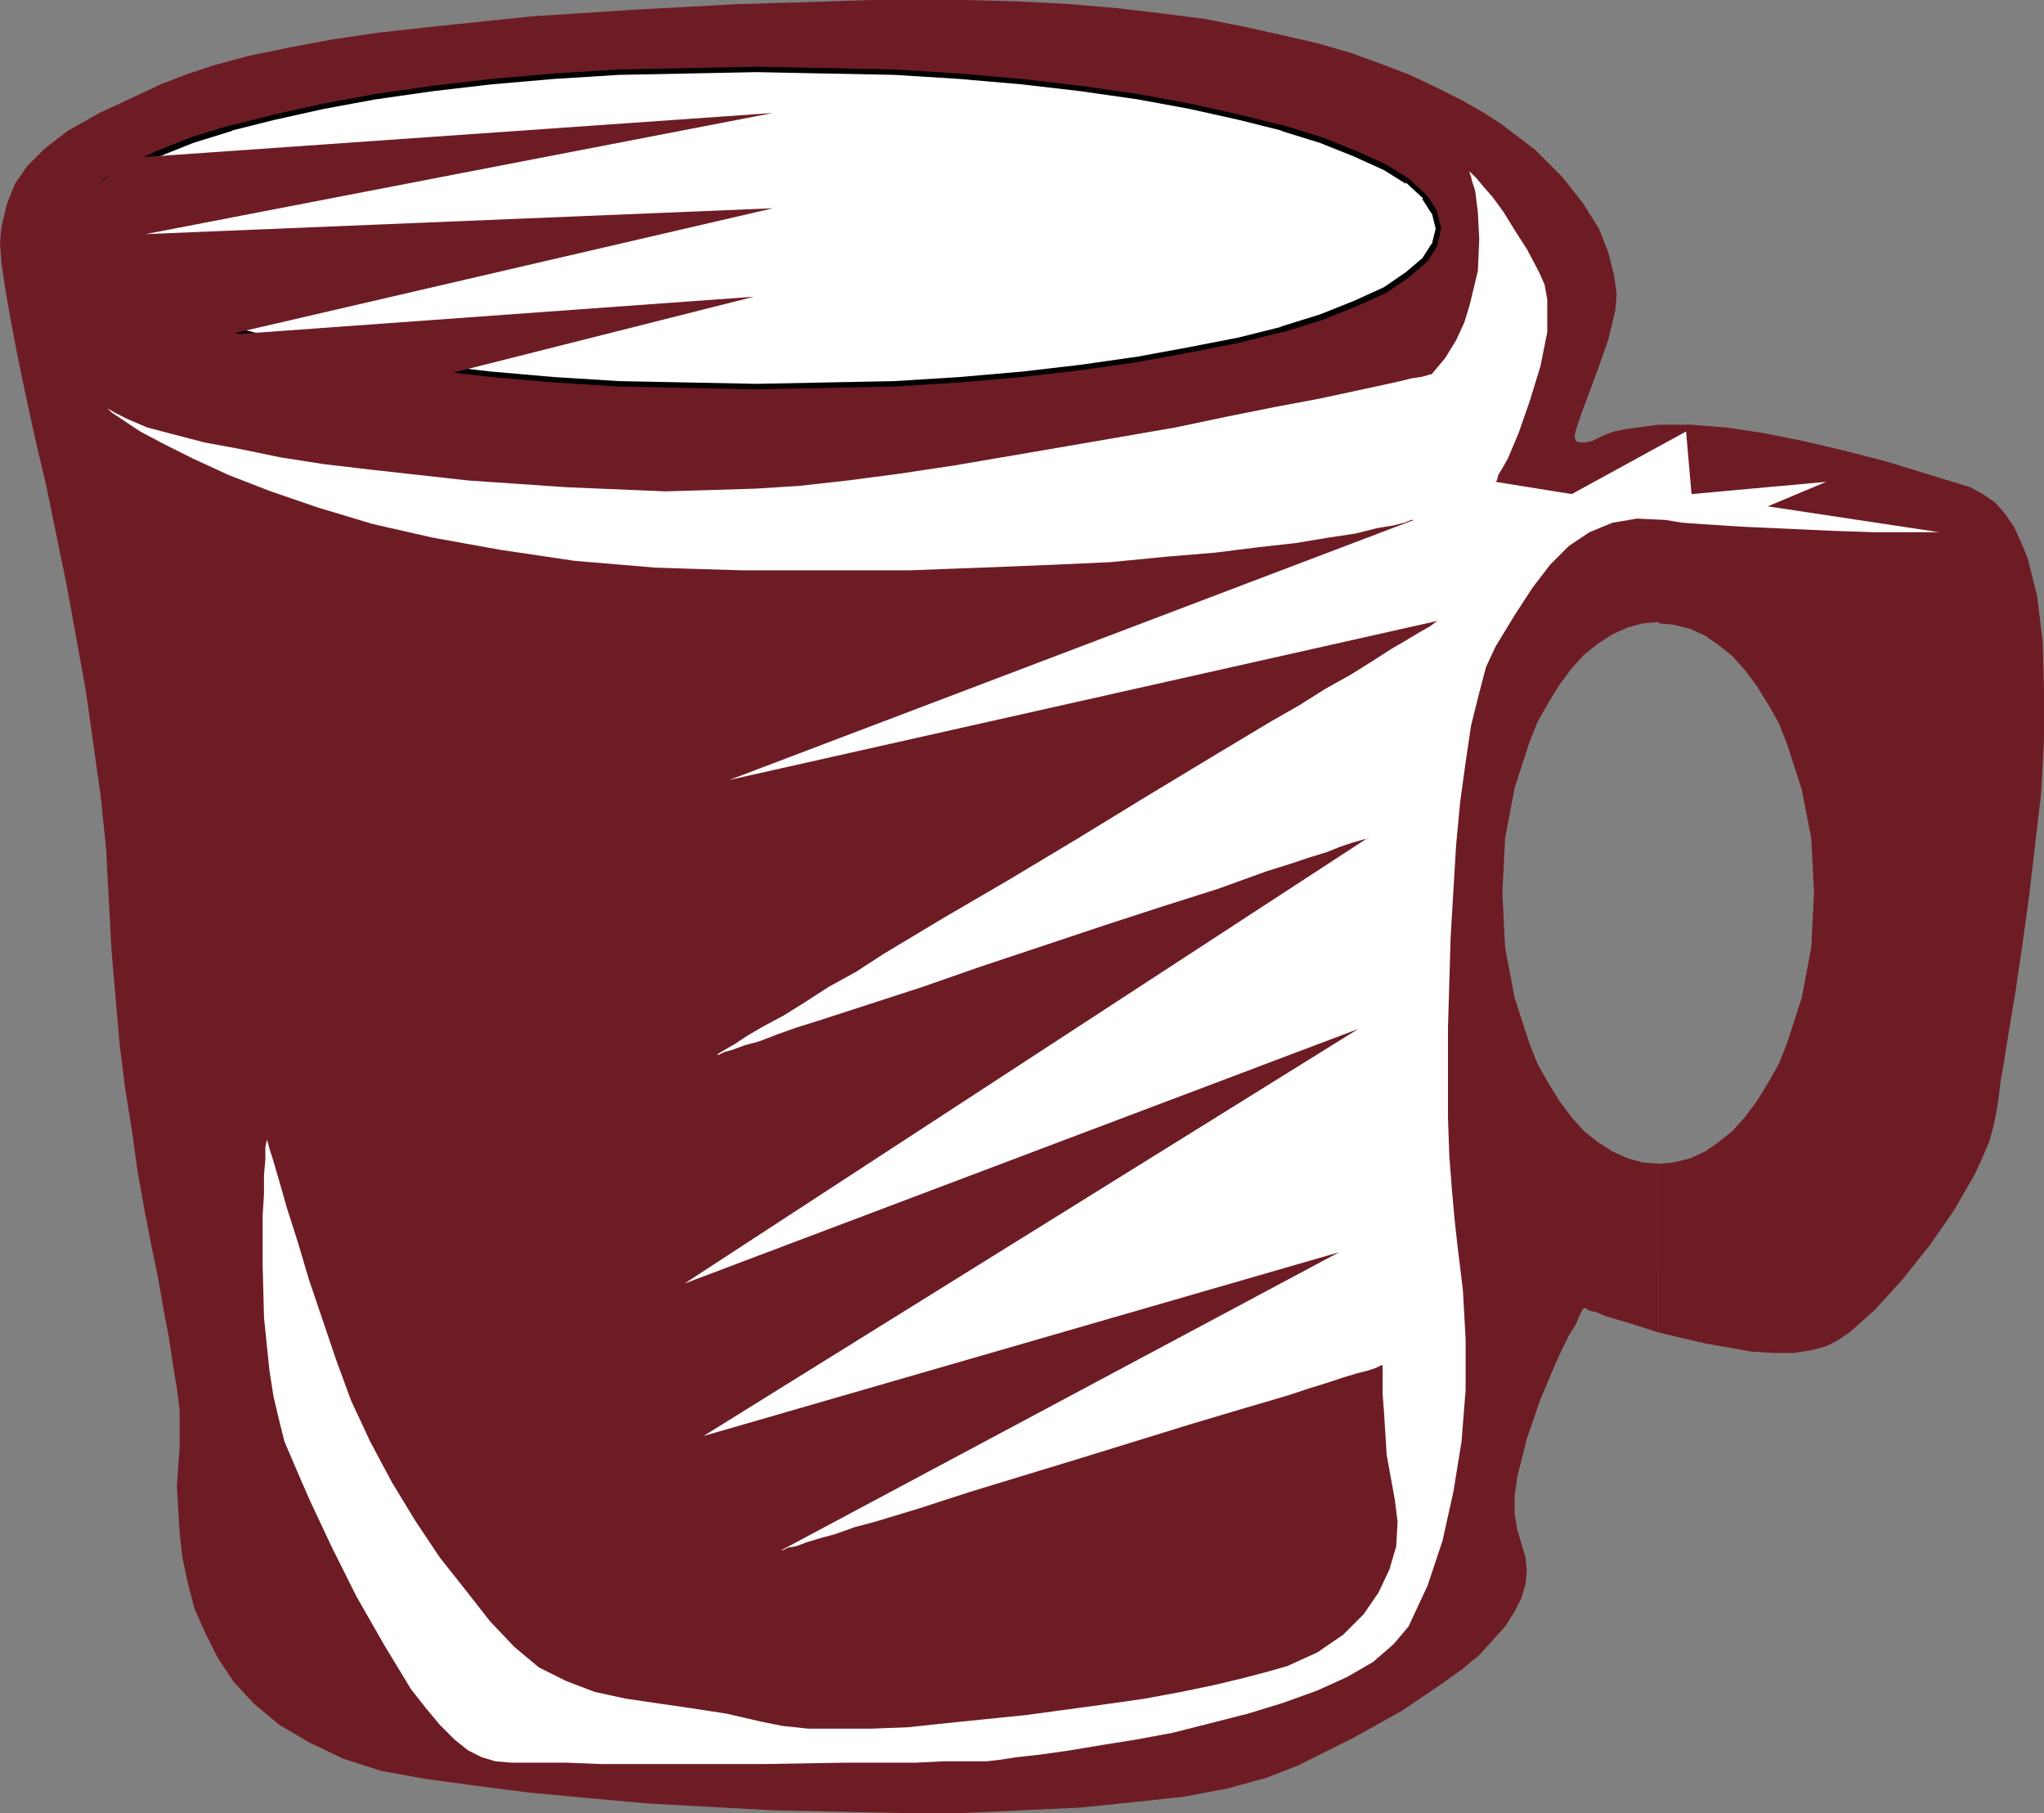
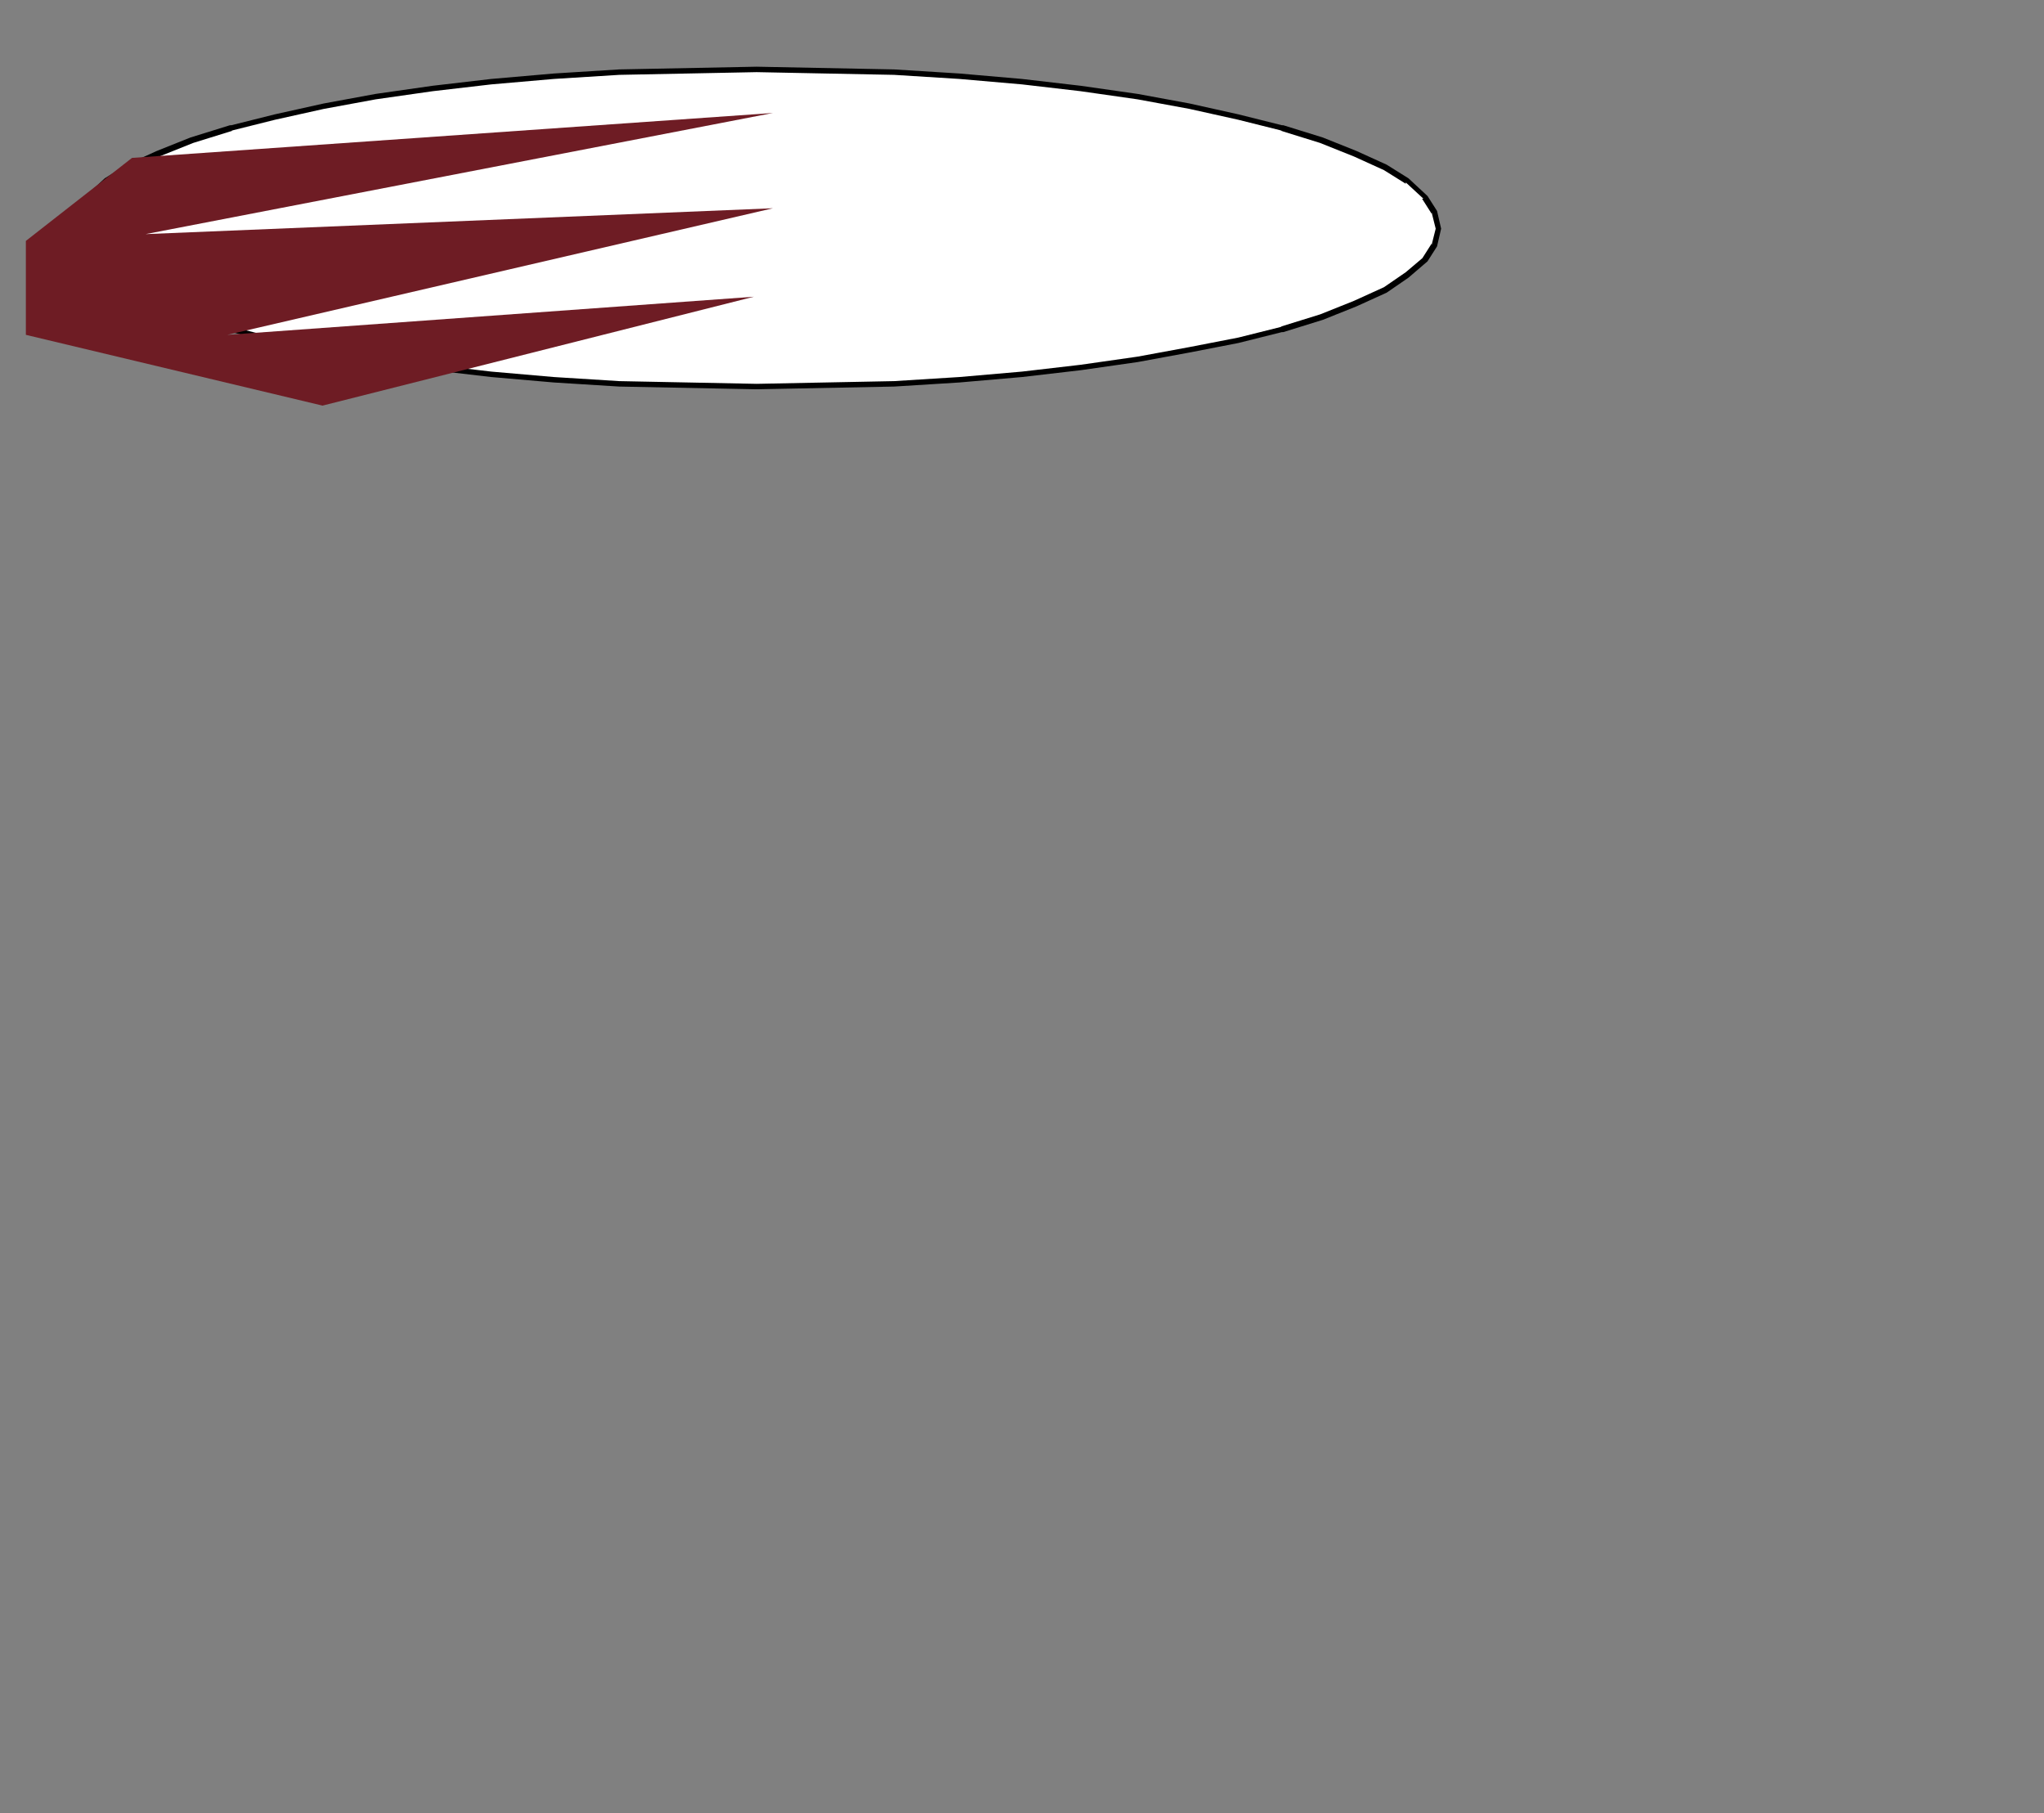
<svg xmlns="http://www.w3.org/2000/svg" xmlns:ns1="http://sodipodi.sourceforge.net/DTD/sodipodi-0.dtd" xmlns:ns2="http://www.inkscape.org/namespaces/inkscape" version="1.0" width="38.151mm" height="33.833mm" id="svg6" ns1:docname="Cup - Coffee 07.wmf">
  <rect width="100%" height="100%" fill="#808080" stroke="none" />
  <ns1:namedview id="namedview6" pagecolor="#ffffff" bordercolor="#000000" borderopacity="0.25" ns2:showpageshadow="2" ns2:pageopacity="0.0" ns2:pagecheckerboard="0" ns2:deskcolor="#d1d1d1" ns2:document-units="mm" />
  <defs id="defs1">
    <pattern id="WMFhbasepattern" patternUnits="userSpaceOnUse" width="6" height="6" x="0" y="0" />
  </defs>
-   <path style="fill:#6e1c24;fill-opacity:1;fill-rule:evenodd;stroke:none" d="m 117.024,82.08 v 11.904 l 3.264,0.768 3.264,0.576 1.536,0.096 h 1.44 l 1.248,-0.192 1.056,-0.288 0.768,-0.384 0.864,-0.576 0.864,-0.768 0.96,-0.864 1.92,-2.112 1.92,-2.4 1.728,-2.496 1.44,-2.496 0.576,-1.248 0.48,-1.152 0.288,-1.056 0.192,-0.96 0.096,-0.576 0.096,-0.672 0.096,-0.864 0.192,-1.056 0.384,-2.4 0.48,-2.88 0.48,-3.264 0.48,-3.456 0.864,-7.392 0.192,-3.648 v -3.648 l -0.096,-3.36 -0.384,-3.168 -0.672,-2.688 -0.48,-1.152 -0.48,-1.056 -0.672,-0.96 -0.672,-0.768 -0.864,-0.576 -0.864,-0.48 -5.952,-1.824 -2.976,-0.768 -2.88,-0.672 -2.88,-0.576 -2.592,-0.384 -2.496,-0.192 h -2.208 v 14.016 l 1.056,0.096 1.152,0.288 1.056,0.48 0.96,0.672 0.96,0.768 0.864,0.96 0.864,1.152 0.768,1.248 0.768,1.344 0.576,1.44 1.056,3.264 0.672,3.456 0.192,3.84 -0.192,3.84 -0.672,3.552 -1.056,3.264 -0.576,1.44 -0.768,1.344 -0.768,1.248 -0.864,1.152 -0.864,0.96 -0.96,0.768 -0.96,0.672 -1.056,0.48 -1.152,0.288 z" id="path1" />
-   <path style="fill:#6e1c24;fill-opacity:1;fill-rule:evenodd;stroke:none" d="M 117.024,43.968 V 29.952 l -2.208,0.288 -0.96,0.192 -0.768,0.288 -0.768,0.384 -0.48,0.096 h -0.384 l -0.288,-0.096 -0.096,-0.288 0.096,-0.48 0.384,-1.152 0.576,-1.536 0.672,-1.824 0.672,-1.92 0.48,-2.016 0.096,-1.152 -0.192,-1.344 -0.384,-1.536 -0.672,-1.728 -1.152,-1.824 -1.44,-1.824 -1.92,-1.92 -2.4,-1.824 L 104.544,7.872 103.008,7.008 101.28,6.144 99.456,5.28 97.44,4.512 95.328,3.744 93.024,3.072 90.528,2.496 87.936,1.92 85.056,1.344 82.08,0.96 78.816,0.576 75.456,0.288 71.808,0.096 67.968,0 H 63.936 61.44 l -2.88,0.096 -3.072,0.096 -3.36,0.096 -7.2,0.384 -7.392,0.48 L 30.144,1.92 26.688,2.304 23.424,2.784 20.352,3.36 17.568,3.936 15.072,4.608 13.056,5.28 11.328,5.952 9.696,6.72 8.256,7.392 7.008,7.968 4.8,9.216 3.168,10.464 1.92,11.712 1.056,12.96 0.48,14.4 0.096,16.032 0,17.088 l 0.096,1.44 0.288,1.92 0.384,2.208 0.48,2.496 0.576,2.784 0.672,3.072 0.768,3.264 1.44,7.008 1.344,7.392 1.056,7.488 0.384,3.744 0.192,3.648 0.192,3.552 0.288,3.36 0.288,3.264 0.384,3.072 0.48,2.976 0.384,2.784 0.48,2.688 0.48,2.496 0.48,2.304 0.384,2.208 0.384,2.016 0.288,1.92 0.288,1.728 0.192,1.536 v 2.688 l -0.096,1.248 -0.096,1.44 0.192,3.264 0.192,1.728 0.384,1.824 0.48,1.824 0.768,1.728 0.864,1.728 1.152,1.728 1.44,1.536 1.728,1.44 2.112,1.248 2.4,1.152 2.688,0.864 3.168,0.576 3.552,0.48 3.744,0.48 4.128,0.384 4.224,0.384 8.832,0.48 9.024,0.192 h 4.32 l 4.224,-0.192 4.128,-0.192 3.744,-0.384 3.552,-0.384 3.072,-0.576 2.784,-0.768 2.208,-0.864 3.84,-1.92 3.456,-1.92 2.976,-2.016 1.344,-0.96 1.152,-0.96 0.96,-1.056 0.864,-0.96 0.672,-1.056 0.48,-0.96 0.288,-0.96 0.096,-0.96 -0.096,-0.96 -0.288,-0.96 -0.288,-0.96 -0.192,-1.152 v -1.248 l 0.192,-1.344 0.672,-2.688 0.96,-2.784 1.056,-2.496 0.48,-1.056 0.48,-0.96 0.48,-0.768 0.288,-0.672 0.192,-0.384 0.096,-0.096 h 0.096 l 0.288,0.192 0.48,0.096 0.672,0.288 1.632,0.48 2.112,0.672 V 82.08 l -1.152,-0.096 -1.056,-0.288 -1.056,-0.48 -1.056,-0.672 -0.96,-0.768 -0.864,-0.96 -0.864,-1.152 -0.768,-1.248 -0.768,-1.344 -0.576,-1.44 -1.056,-3.264 -0.672,-3.552 -0.192,-3.84 0.192,-3.84 0.672,-3.552 1.056,-3.264 0.576,-1.44 0.768,-1.344 0.768,-1.248 0.864,-1.152 0.864,-0.96 0.96,-0.768 1.056,-0.672 1.056,-0.48 1.056,-0.288 1.152,-0.096 z" id="path2" />
  <path style="fill:#ffffff;fill-opacity:1;fill-rule:evenodd;stroke:none" d="m 53.376,4.896 4.896,0.096 4.8,0.096 4.608,0.288 4.416,0.384 4.128,0.48 4.032,0.576 3.648,0.672 3.456,0.768 3.072,0.768 2.784,0.864 2.4,0.96 2.112,0.96 1.536,0.96 1.248,1.152 0.672,1.056 0.288,1.152 -0.288,1.152 -0.672,1.056 -1.248,1.056 -1.536,1.056 -2.112,0.96 -2.4,0.96 -2.784,0.864 -3.072,0.768 -3.456,0.672 -3.648,0.672 -4.032,0.576 -4.128,0.48 -4.416,0.384 -4.608,0.288 -4.8,0.096 -4.896,0.096 L 48.48,27.168 43.68,27.072 39.072,26.784 34.656,26.4 30.528,25.92 26.496,25.344 22.848,24.672 19.392,24 16.32,23.232 13.536,22.368 11.136,21.408 9.024,20.448 7.488,19.392 6.24,18.336 5.568,17.28 5.28,16.128 5.568,14.976 6.24,13.92 l 1.248,-1.152 1.536,-0.96 2.112,-0.96 2.4,-0.96 2.784,-0.864 3.072,-0.768 3.456,-0.768 3.648,-0.672 4.032,-0.576 4.128,-0.48 4.416,-0.384 4.608,-0.288 4.8,-0.096 z" id="path3" />
  <path style="fill:#000000;fill-opacity:1;fill-rule:nonzero;stroke:none" d="m 53.376,5.088 9.696,0.192 4.608,0.288 4.416,0.384 4.128,0.48 4.032,0.576 3.648,0.672 3.456,0.768 3.072,0.768 h -0.096 l 2.784,0.864 2.4,0.96 2.112,0.96 1.536,0.96 v -0.096 l 1.248,1.152 h -0.096 l 0.672,1.056 v -0.096 l 0.288,1.152 -0.288,1.152 v -0.096 l -0.672,1.056 0.096,-0.096 -1.248,1.056 -1.536,1.056 -2.112,0.96 -2.4,0.96 -2.784,0.864 h 0.096 l -3.072,0.768 -3.456,0.672 -3.648,0.672 -4.032,0.576 -4.128,0.48 -4.416,0.384 -4.608,0.288 -9.696,0.192 L 43.68,26.88 39.072,26.592 34.656,26.208 30.528,25.728 26.496,25.152 22.848,24.48 19.392,23.808 16.32,23.04 h 0.096 l -2.784,-0.864 -2.4,-0.96 L 9.12,20.256 7.584,19.2 6.336,18.144 6.432,18.24 5.76,17.184 V 17.28 L 5.472,16.128 5.76,14.976 v 0.096 L 6.432,14.016 H 6.336 L 7.584,12.864 V 12.96 L 9.12,12 l 2.112,-0.96 2.4,-0.96 2.784,-0.864 H 16.32 L 19.392,8.448 22.848,7.68 26.496,7.008 30.528,6.432 34.656,5.952 39.072,5.568 43.68,5.28 53.376,5.088 V 4.704 L 43.68,4.896 39.072,5.184 34.656,5.568 30.528,6.048 26.496,6.624 22.848,7.296 19.392,8.064 16.32,8.832 h -0.096 l -2.784,0.864 -2.4,0.96 -2.112,0.96 -1.536,0.96 -1.344,1.248 -0.672,1.056 -0.288,1.248 0.288,1.248 0.672,1.056 1.344,1.152 1.536,1.056 2.112,0.96 2.4,0.96 2.784,0.864 h 0.096 l 3.072,0.768 3.456,0.672 3.648,0.672 4.032,0.576 4.128,0.48 4.416,0.384 4.608,0.288 9.696,0.192 9.696,-0.192 4.608,-0.288 4.416,-0.384 4.128,-0.48 4.032,-0.576 3.648,-0.672 3.456,-0.672 3.072,-0.768 h 0.096 l 2.784,-0.864 2.4,-0.96 2.112,-0.96 1.536,-1.056 1.344,-1.152 0.672,-1.056 0.288,-1.248 -0.288,-1.248 -0.672,-1.056 -1.344,-1.248 -1.536,-0.96 -2.112,-0.96 -2.4,-0.96 -2.784,-0.864 H 90.432 L 87.36,8.064 83.904,7.296 80.256,6.624 76.224,6.048 72.096,5.568 67.68,5.184 63.072,4.896 53.376,4.704 Z" id="path4" />
-   <path style="fill:#ffffff;fill-opacity:1;fill-rule:evenodd;stroke:none" d="m 100.992,26.4 h -0.096 l -0.288,0.096 -0.384,0.096 -0.672,0.096 -0.768,0.192 -0.864,0.192 -2.208,0.48 -2.688,0.576 -3.072,0.576 -3.36,0.672 -3.648,0.768 -7.776,1.344 -7.872,1.344 -3.84,0.576 -3.648,0.48 -3.456,0.384 -3.072,0.192 -3.072,0.096 -3.264,0.096 -6.912,-0.288 -7.008,-0.48 L 26.112,33.12 22.848,32.736 19.776,32.256 16.992,31.68 14.4,31.2 12.192,30.624 10.368,30.144 9.024,29.568 8.064,29.088 7.584,28.8 l 0.288,0.288 0.864,0.576 1.152,0.768 1.632,0.864 2.112,1.056 2.496,1.152 2.976,1.152 3.36,1.152 3.84,1.152 4.224,0.96 4.8,0.864 5.184,0.768 5.664,0.48 2.976,0.096 3.168,0.096 h 11.808 l 5.184,-0.192 4.8,-0.192 4.224,-0.192 3.936,-0.384 3.456,-0.288 3.072,-0.384 2.592,-0.288 2.304,-0.384 1.92,-0.288 1.536,-0.384 1.152,-0.192 0.768,-0.192 0.48,-0.192 h 0.192 l -48.288,18.336 50.016,-11.232 -0.192,0.096 -0.384,0.288 -0.672,0.384 -0.96,0.576 -1.152,0.672 -1.344,0.864 -1.536,0.96 -1.728,0.96 -1.824,1.152 -2.016,1.152 -4.32,2.592 -4.608,2.784 -4.704,2.88 -4.8,2.88 -4.608,2.688 -4.32,2.592 -1.92,1.248 -1.92,1.056 -1.632,1.056 -1.536,0.96 -1.44,0.768 -1.152,0.672 -0.864,0.576 -0.672,0.384 -0.48,0.288 -0.096,0.096 h 0.096 l 0.384,-0.192 0.672,-0.192 0.768,-0.288 1.056,-0.288 1.248,-0.48 1.344,-0.48 1.536,-0.48 3.552,-1.152 3.84,-1.248 4.128,-1.44 8.64,-2.88 4.128,-1.344 3.936,-1.248 3.456,-1.248 1.536,-0.48 1.44,-0.48 1.248,-0.384 0.96,-0.384 0.864,-0.288 0.672,-0.192 L 96.48,59.136 96.576,59.04 48.288,90.528 95.808,72.576 49.632,101.28 94.464,88.32 55.104,109.344 H 55.2 l 0.384,-0.192 0.576,-0.096 0.768,-0.288 0.96,-0.288 1.056,-0.288 1.344,-0.48 1.44,-0.384 3.168,-0.96 3.552,-1.152 7.872,-2.4 7.776,-2.4 3.552,-1.056 3.264,-0.96 1.44,-0.48 1.248,-0.384 1.152,-0.384 0.96,-0.288 0.768,-0.192 0.576,-0.192 0.384,-0.192 h 0.096 v 2.016 l 0.096,1.248 0.192,3.072 0.576,3.168 0.192,1.536 -0.096,1.728 -0.48,1.632 -0.768,1.632 -1.056,1.536 -1.44,1.44 -1.824,1.248 -2.112,0.96 -1.344,0.384 -1.824,0.48 -2.016,0.48 -2.304,0.48 -2.592,0.48 -2.688,0.384 -5.664,0.768 -5.664,0.576 -2.688,0.288 -2.592,0.096 h -4.416 l -1.824,-0.192 -1.44,-0.288 -2.496,-0.576 -2.496,-0.384 -4.608,-0.672 -2.208,-0.48 -2.016,-0.768 -1.92,-0.96 -1.728,-1.44 -1.728,-1.824 -1.728,-2.208 -1.824,-2.304 -1.728,-2.592 -1.632,-2.688 -1.536,-2.88 -1.344,-2.88 -1.056,-2.88 -1.92,-5.664 -0.768,-2.592 -0.768,-2.4 L 19.68,83.232 19.2,81.6 19.008,81.024 18.912,80.64 18.816,80.352 v -0.096 0.192 l -0.096,0.48 v 0.864 l -0.096,1.056 v 1.344 l -0.096,1.536 v 3.456 l 0.096,3.744 0.384,3.744 0.288,1.824 0.384,1.632 0.384,1.536 0.576,1.344 0.576,1.344 0.672,1.536 1.536,3.264 1.728,3.456 1.92,3.36 1.92,3.168 1.056,1.344 0.96,1.152 1.056,1.056 0.96,0.768 0.96,0.48 0.96,0.288 1.152,0.096 h 3.84 l 2.4,0.096 h 11.616 l 5.76,-0.096 h 4.896 l 1.92,-0.096 h 2.784 0.288 l 0.864,-0.096 1.248,-0.192 1.728,-0.192 2.016,-0.288 2.304,-0.384 2.4,-0.384 2.592,-0.48 5.28,-1.344 2.496,-0.768 2.4,-0.864 2.112,-0.96 1.824,-1.056 1.44,-1.248 1.056,-1.248 1.344,-2.88 1.056,-3.168 0.768,-3.456 0.576,-3.552 0.288,-3.648 V 94.464 L 103.2,91.008 102.816,87.84 102.624,86.112 102.432,84 102.24,81.504 102.144,78.72 v -6.144 l 0.192,-6.528 0.384,-6.432 0.288,-3.072 0.384,-2.784 0.384,-2.592 0.576,-2.304 0.48,-1.824 0.672,-1.44 1.344,-2.208 1.248,-1.92 1.248,-1.632 1.344,-1.344 1.44,-0.96 1.632,-0.672 1.728,-0.288 2.016,0.096 1.152,0.192 1.344,0.096 2.976,0.192 6.336,0.288 2.88,0.096 h 4.608 l -12.096,-1.824 4.128,-1.728 -9.504,0.864 -0.384,-4.416 -8.064,4.416 -5.376,-0.864 0.096,-0.096 0.096,-0.384 0.288,-0.48 0.384,-0.672 0.768,-1.824 0.768,-2.208 0.768,-2.496 0.48,-2.4 V 21.12 l -0.192,-1.056 -0.384,-0.864 -0.864,-1.632 -0.864,-1.344 -0.768,-1.248 -0.768,-1.056 -0.672,-0.768 -0.48,-0.576 -0.384,-0.384 -0.096,-0.096 v 0.096 l 0.096,0.288 0.096,0.384 0.192,0.576 0.192,1.536 0.096,1.92 -0.096,2.208 -0.576,2.4 -0.384,1.248 -0.576,1.248 -0.768,1.248 z" id="path5" />
  <path style="fill:#6e1c24;fill-opacity:1;fill-rule:evenodd;stroke:none" d="M 9.312,11.136 54.528,7.968 10.272,16.512 54.528,14.688 16.032,23.616 53.184,20.928 22.752,28.608 1.824,23.616 v -6.624 z" id="path6" />
</svg>